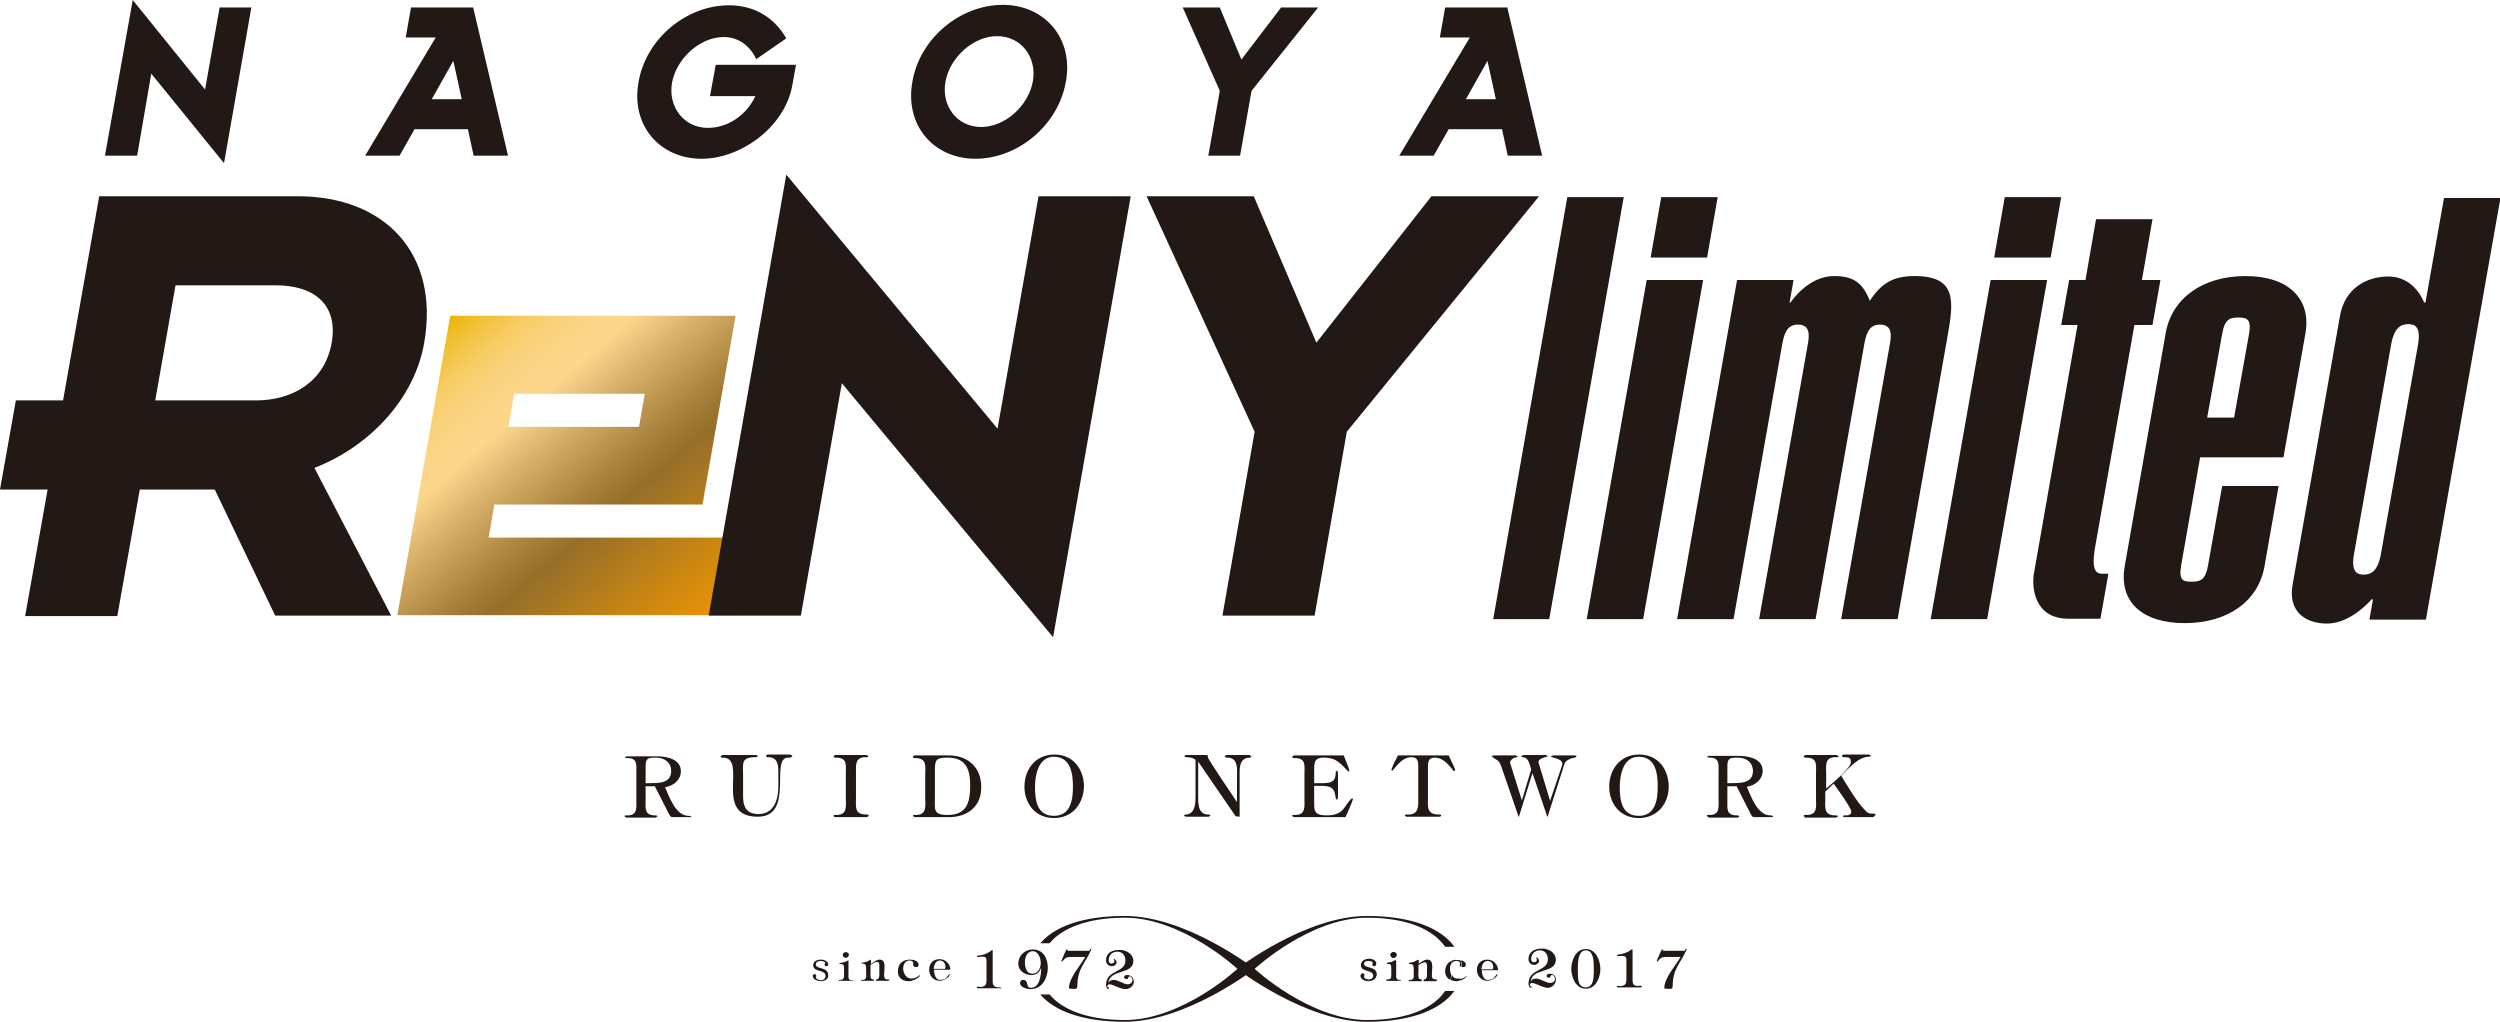
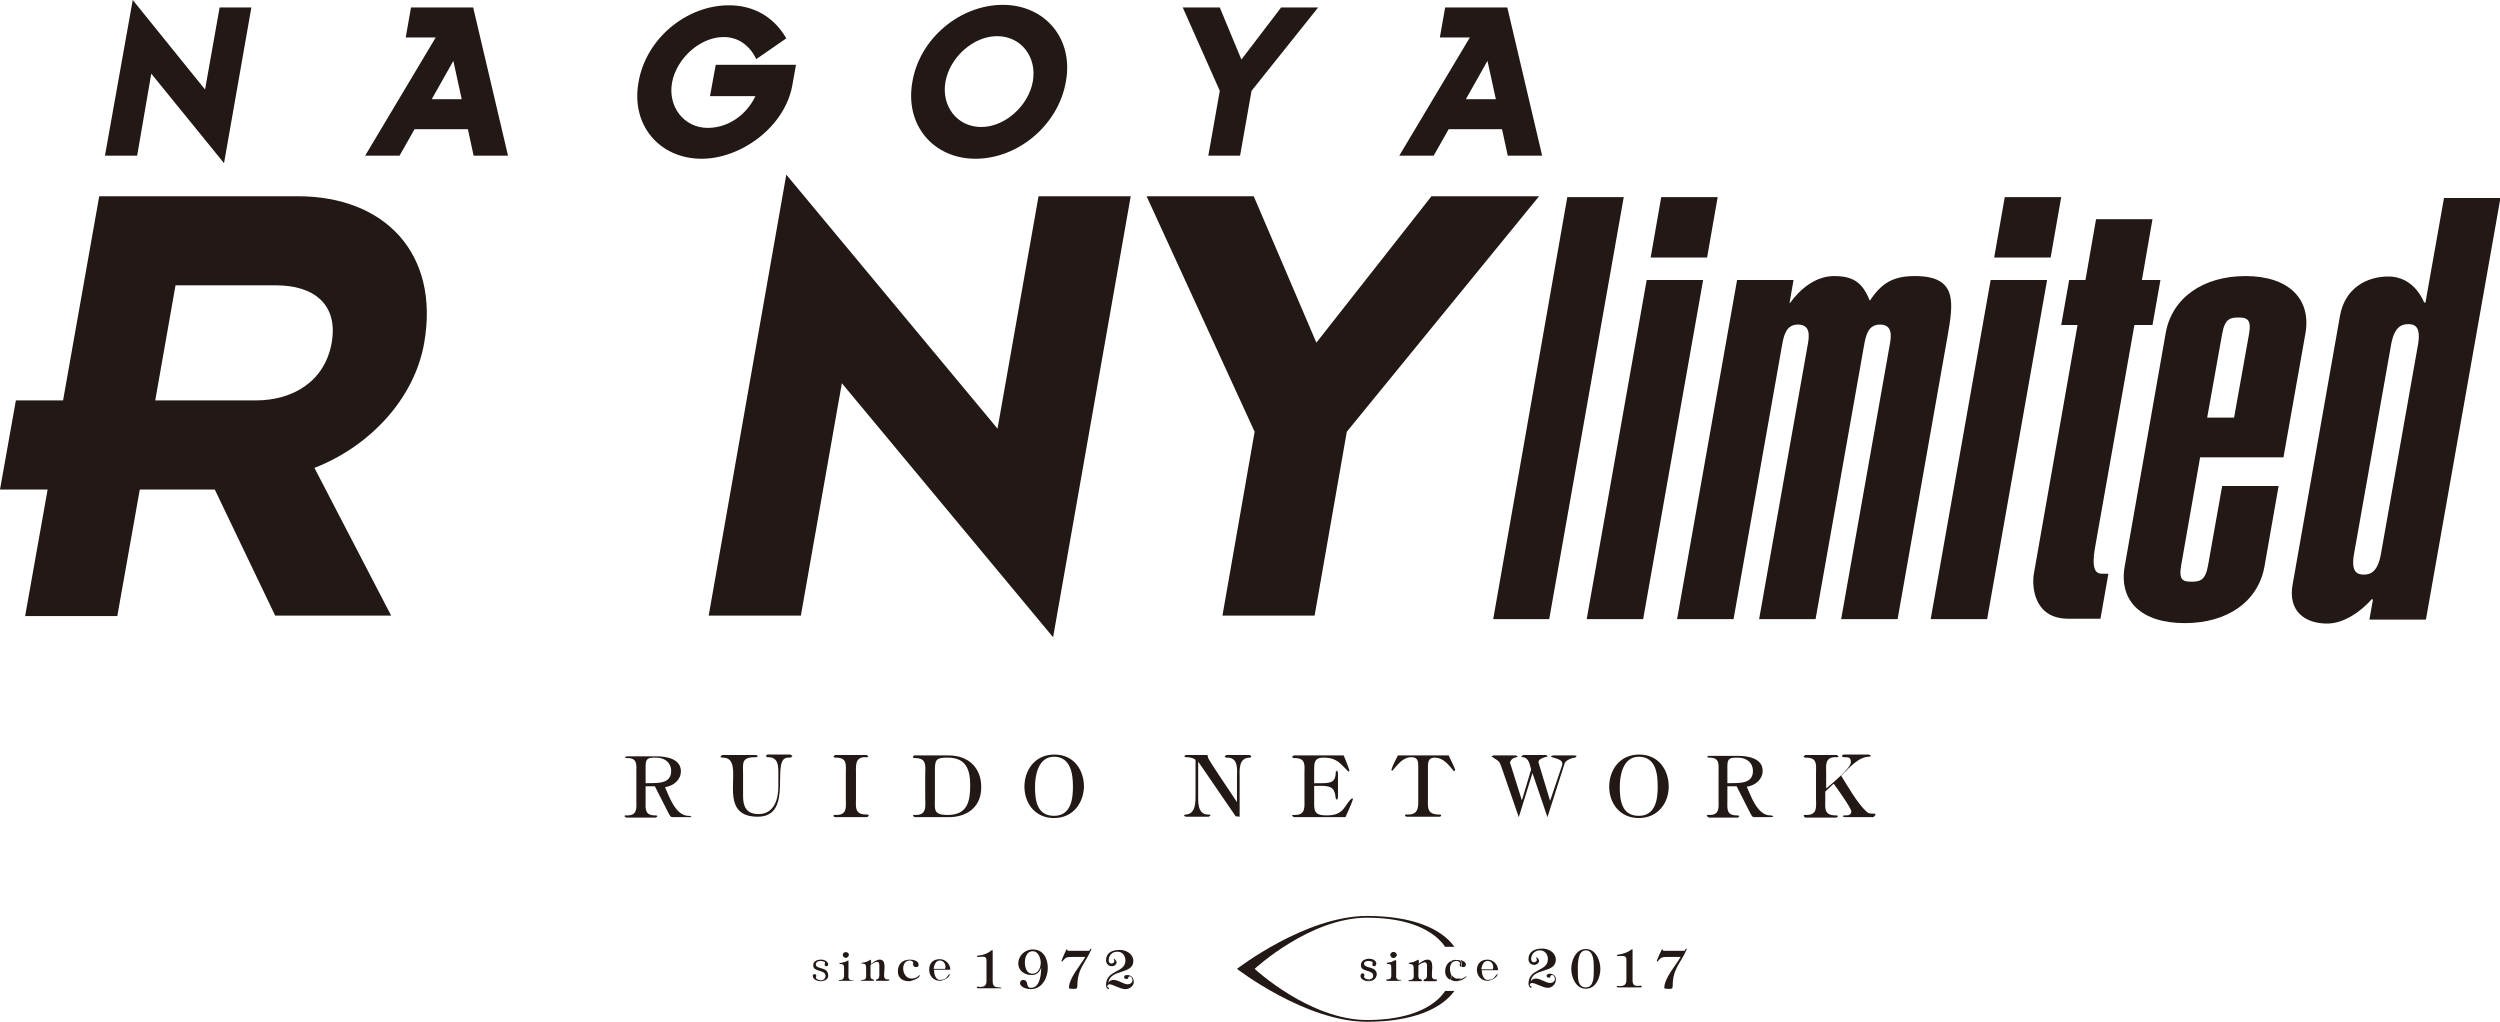
<svg xmlns="http://www.w3.org/2000/svg" xmlns:xlink="http://www.w3.org/1999/xlink" version="1.1" id="レイヤー_1" x="0px" y="0px" viewBox="0 0 566.9 231.7" style="enable-background:new 0 0 566.9 231.7;" xml:space="preserve">
  <style type="text/css">
	.st0{fill:#221815;}
	.st1{clip-path:url(#SVGID_00000067917169278128324480000007902136575763279240_);fill:url(#SVGID_1_);}
</style>
  <path class="st0" d="M62.4,139.6L48.7,111H31.7l-5.1,28.7H5.7l5.1-28.7H0l3.6-20.2h10.7l8.2-46.3h45c19.8,0,32.2,13,28.7,33.2  c-2.2,12.8-12.5,23.6-24.9,28.4l17.4,33.5H62.4z M62.6,64.7H39.8l-4.6,26.1H58c8.3,0,15.6-4.2,17.2-13  C76.8,68.8,70.9,64.7,62.6,64.7" />
  <polygon class="st0" points="355.4,44.7 368.2,44.7 351.3,140.4 338.6,140.4 " />
  <path class="st0" d="M373.4,63.5h12.8l-13.6,76.9h-12.8L373.4,63.5z M374.3,58.4l2.4-13.7h12.8l-2.4,13.7H374.3z" />
  <path class="st0" d="M405.9,68.7c2.4-3.3,5.9-6.1,10-6.1c4.5,0,6.5,1.6,8.1,5.6c2.7-4.1,5.4-5.6,10.2-5.6c9.7,0,8.8,5.9,7.4,13.8  l-11.3,64h-12.8l11-62.1c0.4-2.1,0.7-4.7-2.2-4.7c-2.7,0-3.2,2.5-3.6,4.7l-11,62.1h-12.8l11-62.1c0.4-2.1,0.7-4.7-2.2-4.7  c-2.7,0-3.2,2.5-3.6,4.7l-11,62.1h-12.8l13.6-76.9h12.8l-0.9,5.2H405.9z" />
  <path class="st0" d="M451.4,63.5h12.8l-13.6,76.9h-12.8L451.4,63.5z M452.2,58.4l2.4-13.7h12.8L465,58.4H452.2z" />
  <path class="st0" d="M489.9,63.5l-1.8,10.2H484l-8.9,50.3c-1,5.7,0.4,6.1,1.7,6.1h1.3l-1.8,10.2h-7.3c-7.8,0-8.3-7.3-7.8-10.2  l9.9-56.4h-3.7l1.8-10.2h3.7l2.4-13.8h12.8l-2.4,13.8H489.9z" />
  <path class="st0" d="M513.5,128.4c-1.4,8-8.4,12.9-18.1,12.9c-9.7,0-15-4.9-13.6-12.9l9.3-52.9c1.4-7.9,8.4-12.9,18.1-12.9  c9.7,0,14.9,5.1,13.6,12.9l-5,28.2h-18.9l-4.3,24.5c-0.6,3.5,0.5,3.7,2.4,3.7c1.9,0,3.1-0.3,3.7-3.7l3.2-18h12.8L513.5,128.4z   M507.6,72c-1.9,0-3.1,0.3-3.7,3.7l-3.4,19h6.1l3.4-19C510.6,72.3,509.4,72,507.6,72" />
  <path class="st0" d="M537.3,140.4l0.8-4.5h-0.3c-2.5,2.8-6.3,5.5-10.1,5.5c-4.9,0-9-2.7-7.8-9l10.7-60.7c1.1-6.4,6.1-9,11-9  c4.1,0,6.8,2.8,8.1,5.9h0.3l4.2-23.7h12.8l-16.9,95.6H537.3z M536,130.3c1.6,0,3.2-0.7,3.9-4.7l8.4-47.4c0.7-4-0.6-4.7-2.2-4.7  c-1.6,0-3.2,0.7-3.9,4.7l-8.4,47.4C533.1,129.6,534.4,130.3,536,130.3" />
  <path class="st0" d="M156.2,185.3h-3.4c-0.8,0-0.7-0.1-1.1-0.7l-3.2-6.3h-2.1v3.2c0,1.9-0.3,3.4,2.2,3.4c0.2,0,0.4,0,0.5,0.2  l-0.4,0.3H142l-0.4-0.3c0.1-0.3,0.4-0.2,0.7-0.2c2.3,0,2-1.8,2-3.4v-6.3c0-1.7,0.3-3.3-2-3.3c-0.2,0-0.5,0-0.6-0.2l0.4-0.2h6.7  c2.4,0,5.6,0.6,5.6,3.4c0,1.9-1.6,3.3-3.6,3.6c0.8,1.7,2.3,6.5,5.3,6.5c0.2,0,0.6,0,0.7,0.3L156.2,185.3z M148.8,171.8  c-1.8,0-2.4,0.1-2.4,1.9v3.9c2.3-0.1,5.8,0.4,5.8-2.8C152.2,173,150.8,171.8,148.8,171.8" />
  <path class="st0" d="M178.7,171.8c-4.2,0,1.6,13.4-6.9,13.4c-10.2,0-2.1-13.4-7.9-13.4c-0.2,0-0.5,0-0.5-0.3l0.4-0.3h7.4  c0.1,0,0.6,0,0.6,0.3c0,0.2-0.3,0.2-0.5,0.2c-3.3,0-2.8,1.4-2.8,4v4.9c0,2.2,0.7,4,3.5,4c3.6,0,4.5-3.5,4.5-6.2v-2.8  c0-1.7,0.1-3.9-2.3-3.9c-0.2,0-0.5,0-0.5-0.3l0.3-0.3h5.2l0.5,0.3C179.4,171.9,179,171.8,178.7,171.8" />
  <path class="st0" d="M196.5,185.3h-7.1c-0.1,0-0.4-0.1-0.4-0.3c0-0.3,0.5-0.2,0.7-0.2c2.5,0,2.1-2,2.1-3.7v-5.6  c0-2.1,0.4-3.7-2.3-3.7c-0.2,0-0.4,0-0.5-0.3l0.4-0.3h7.1l0.4,0.3c0,0.3-0.5,0.2-0.7,0.2c-2.4,0-2.1,2-2.1,3.7v5.6  c0,2-0.4,3.7,2.4,3.7c0.2,0,0.5,0,0.5,0.2C196.9,185.2,196.6,185.3,196.5,185.3" />
  <path class="st0" d="M215.1,185.3h-7.7L207,185c0.1-0.3,0.5-0.2,0.7-0.2c2.6,0,2.1-2.2,2.1-4v-5c0-2,0.5-3.9-2.3-3.9  c-0.2,0-0.5,0-0.5-0.3l0.3-0.3h7.8c4.6,0,7.4,2.9,7.4,7.1C222.6,182.6,219.7,185.3,215.1,185.3 M214.9,171.8c-2.5,0-2.9,0.4-2.9,2.7  v6.3c0,2.7-0.5,4,2.9,4c4.5,0,5.1-3.1,5.1-6.7C220,174.7,219.2,171.8,214.9,171.8" />
  <path class="st0" d="M239,185.5c-4.4,0-6.7-3.5-6.7-7.1c0-3.7,2.3-7.3,6.8-7.3c4.5,0,6.7,3.6,6.7,7.3  C245.7,182,243.4,185.5,239,185.5 M239,171.6c-3.6,0-4.3,4.3-4.3,6.8c0,2.8,0.3,6.6,4.3,6.6c3.9,0,4.3-3.9,4.3-6.6  C243.3,175.7,242.9,171.6,239,171.6" />
  <path class="st0" d="M283.3,171.8c-2.5,0.1-2.2,2.9-2.2,4.5v8.9l-0.9-0.1l-8.5-12.4h0v7.5c0,1.5-0.2,4.5,2.2,4.5  c0.2,0,0.6,0,0.6,0.2l-0.4,0.3h-5.2l-0.4-0.2c0-0.2,0.2-0.3,0.4-0.3c2.3-0.1,2.2-3,2.2-4.5v-7.9c-0.6-0.5-1.4-0.6-2.2-0.6l-0.4-0.2  l0.4-0.3h4.8l0.2,0.2l0,0.3c0,0.5,6,9.2,6.6,10.2v-5.6c0-1.7,0.4-4.5-2.2-4.5c-0.2,0-0.5,0-0.6-0.3l0.4-0.3h5.2l0.4,0.2  C283.8,171.8,283.5,171.8,283.3,171.8" />
  <path class="st0" d="M305.1,185.3l-11.7,0L293,185c0-0.3,0.5-0.2,0.7-0.2c2.4,0,2.1-1.9,2.1-3.6v-5.7c0-1.9,0.4-3.6-2.2-3.6  c-0.2,0-0.6,0-0.6-0.3l0.4-0.3l11.3,0c0.4,1.1,1,2.3,1.3,3.5l-0.2,0.2c-1.8-1.7-2.5-3.2-5.7-3.2c-2.2,0-2.1,1.4-2.1,3v2.8h1.7  c2.3,0,3.2-0.4,3.2-2.6l0.3-0.3c0,0.1,0.2,0.5,0.2,0.6v5.5c0,0.1-0.2,0.5-0.2,0.6l-0.3-0.3c-0.2-2.1-0.7-2.9-3.2-2.9H298v4.3  c0,2,0.8,2.4,2.9,2.4c4.1,0,3.9-2.5,5.7-3.9l0.2,0.2C306.4,182.5,305.7,183.9,305.1,185.3" />
  <path class="st0" d="M329.7,174.9c-1.1-1.3-2.3-3.1-4.4-3.1c-1.5,0-1.5,1.2-1.5,2.2v6.8c0,2.1-0.4,3.9,2.5,3.9c0.2,0,0.5,0,0.5,0.2  c0,0.3-0.4,0.3-0.6,0.3h-7c-0.2,0-0.6,0-0.6-0.3c0-0.3,0.6-0.2,0.8-0.2c2.5,0,2.2-2.2,2.2-4v-7c0-1-0.1-2-1.5-2  c-2.1,0-3.2,1.8-4.4,3.1l-0.2-0.2c0.3-1.1,1-2.3,1.5-3.3h11.5c0.5,1.1,1.1,2.2,1.5,3.3L329.7,174.9z" />
  <path class="st0" d="M357.2,171.8c-0.7,0-2.2,0.6-2.4,1.3l-3.9,12.2l-3.4-10l-3.1,10l-3.8-11c-0.7-2.1-0.8-1.6-2.4-2.8  c0.1,0,0.4-0.2,0.5-0.2h5l0.5,0.2l-0.3,0.2c-0.7,0.1-1.3,0.5-1.5,1.2l2.7,8.6l2.1-7c-0.3-1-0.5-2.8-2-2.8l-0.3-0.2  c0.1,0,0.5-0.3,0.6-0.3h5.1l0.4,0.3c-0.5,0.2-2.4,0.5-2.1,1.5l2.6,8.6l2.7-8c0.5-1.5-1.7-1.6-2.5-2c0-0.2,0.4-0.3,0.6-0.3h4.6  c0.2,0,0.6,0,0.6,0.2L357.2,171.8z" />
  <path class="st0" d="M371.6,185.5c-4.4,0-6.7-3.5-6.7-7.1c0-3.7,2.3-7.3,6.8-7.3c4.5,0,6.7,3.6,6.7,7.3  C378.4,182,376,185.5,371.6,185.5 M371.6,171.6c-3.6,0-4.3,4.3-4.3,6.8c0,2.8,0.3,6.6,4.3,6.6c3.9,0,4.3-3.9,4.3-6.6  C375.9,175.7,375.6,171.6,371.6,171.6" />
  <path class="st0" d="M401.5,185.3h-3.4c-0.8,0-0.7-0.1-1.1-0.7l-3.2-6.3h-2.1v3.2c0,1.9-0.3,3.4,2.2,3.4c0.2,0,0.4,0,0.5,0.2  l-0.3,0.3h-6.6L387,185c0.1-0.3,0.4-0.2,0.7-0.2c2.3,0,2-1.8,2-3.4v-6.3c0-1.7,0.3-3.3-2-3.3c-0.2,0-0.5,0-0.6-0.2l0.3-0.2h6.7  c2.4,0,5.6,0.6,5.6,3.4c0,1.9-1.6,3.3-3.6,3.6c0.8,1.7,2.3,6.5,5.3,6.5c0.2,0,0.6,0,0.7,0.3L401.5,185.3z M394.1,171.8  c-1.8,0-2.4,0.1-2.4,1.9v3.9c2.3-0.1,5.8,0.4,5.8-2.8C397.5,173,396.1,171.8,394.1,171.8" />
  <path class="st0" d="M424.8,185.3h-6.5c-0.1,0-0.4-0.2-0.5-0.2l0.3-0.2c0.7,0,1.7,0.1,1.7-0.9c0-0.8-3.7-5.9-4-6.3l-1.9,1.8v1.7  c0,2-0.4,3.7,2.4,3.7c0.2,0,0.4,0,0.5,0.2l-0.4,0.3h-7.1L409,185c0-0.3,0.5-0.2,0.7-0.2c2.5,0,2.1-2,2.1-3.7v-5.6  c0-2.1,0.4-3.7-2.3-3.7c-0.2,0-0.5,0-0.5-0.3l0.4-0.3h7.1l0.4,0.3c0,0.3-0.5,0.2-0.7,0.2c-2.5,0-2.1,2-2.1,3.7v3.4  c0.6-0.5,5.6-4.6,5.6-5.9c0-1.1-0.4-1.2-1.5-1.2c-0.2,0-0.5,0-0.5-0.3c0-0.2,0.3-0.3,0.5-0.3h5.6l0.5,0.3l-0.4,0.2  c-2.5-0.1-4.9,2.9-6.4,4.3c1.4,2.2,3.6,6.2,5.8,8.2c0.4,0.4,0.9,0.4,1.5,0.4c0.2,0,0.5,0,0.5,0.3L424.8,185.3z" />
-   <path class="st0" d="M255,207.7c-9.6,0-16,2.5-19.1,6.2h2.1c2.8-3.4,8.5-5.8,17.1-5.8c13,0,25.5,11.6,25.5,11.6  s-12.5,11.6-25.5,11.6c-8.6,0-14.3-2.4-17.1-5.8h-2.1c3.1,3.7,9.6,6.2,19.1,6.2c14,0,29.5-12,29.5-12S269.1,207.7,255,207.7" />
  <path class="st0" d="M226.9,224.1h-5.1c-0.1,0-0.3,0-0.3-0.2c0-0.3,0.6-0.1,0.7-0.1c1.1,0,1.5-0.4,1.5-1.4v-4.6c0-1.2-1-0.8-2-0.8  l-0.2-0.1l0.2-0.2c1.3-0.1,2.3-0.5,3.3-1.3l0.1,0.2v6.9c0,1.2,0.5,1.4,1.7,1.4c0.1,0,0.3,0.1,0.3,0.2  C227.2,224.1,227,224.1,226.9,224.1" />
  <path class="st0" d="M233.7,224.3c-0.8,0-2.4-0.4-2.4-1.4c0-0.3,0.3-0.7,0.6-0.7c1.6,0,0.5,1.8,1.9,1.8c2.1,0,2.3-3.3,2.3-4.6l0,0  c-0.3,1-1,1.7-2.2,1.7c-1.7,0-3-1.1-3-2.6c0-1.7,1.4-3.2,3.3-3.2c2.5,0,3.4,2.2,3.4,4.2C237.6,221.6,236.4,224.3,233.7,224.3   M234.2,215.7c-1.4,0-1.8,1.5-1.8,2.5c0,1,0.3,2.6,1.7,2.6c1.4,0,1.9-1.4,1.9-2.5C236,217.4,235.5,215.7,234.2,215.7" />
  <path class="st0" d="M244.3,223.6c0,0.9-0.7,0.6-1.5,0.6c-0.2,0-0.4,0-0.4-0.2c0-2.2,2.6-5.1,3.7-7H243c-1.5,0-1.4,0.3-2.2,1.1  l-0.1-0.2c0.1-0.4,1-2.4,1.2-2.7l0.1,0.1c0,0.3,0.2,0.3,0.4,0.3h4.6c0.1-0.2,0.2-0.4,0.4-0.5l0.1,0.1  C246.2,218.4,244.3,219.5,244.3,223.6" />
  <path class="st0" d="M379.3,223.6c0,0.9-0.7,0.6-1.5,0.6c-0.2,0-0.4,0-0.4-0.2c0-2.2,2.6-5.1,3.7-7H378c-1.5,0-1.4,0.3-2.2,1.1  l-0.1-0.2c0.1-0.4,1-2.4,1.2-2.7l0.1,0.1c0,0.3,0.2,0.3,0.4,0.3h4.6c0.1-0.2,0.2-0.4,0.4-0.5l0.1,0.1  C381.2,218.4,379.3,219.5,379.3,223.6" />
  <path class="st0" d="M255.2,224.3c-1.2,0-2.8-1.1-3.6-1.1c-0.3,0-0.5,0.2-0.5,0.5c0,0.3,0.4,0.2,0.4,0.4c0,0-0.1,0.1-0.1,0.2  c-0.4,0-0.6-0.6-0.6-0.9c0-3.6,4.4-2.7,4.4-5.6c0-1-0.6-2-1.8-2c-1.3,0-2,0.9-2,2c0,0.3,0.2,0.7,0.6,0.7c0.3,0,0.7-0.2,0.7-0.5  c0-0.2-0.1-0.4-0.2-0.6c0.3,0,0.7,0.5,0.7,0.8c0,0.5-0.5,0.9-1.1,0.9c-0.8,0-1.3-0.7-1.3-1.3c0-1.7,1.3-2.4,3.1-2.4  c1.6,0,3.1,1,3.1,2.5c0,3.2-5.4,1.7-5.7,5.1l0,0c0.1-0.5,0.7-0.8,1.2-0.8c1.1,0,2.3,1,3.2,1c0.6,0,1.1-0.4,1.1-0.9  c0-0.3-0.2-0.9-0.6-0.9c-0.5,0-0.2,0.6-0.7,0.6c-0.3,0-0.6-0.1-0.6-0.4c0-0.4,0.3-0.5,0.7-0.5c1,0,1.5,0.7,1.5,1.6  C257.1,223.4,256.3,224.3,255.2,224.3" />
  <path class="st0" d="M186.1,222.5c-0.7,0-1.8-0.4-1.8-1.2c0-0.2,0.1-0.4,0.4-0.4c0.3,0,0.4,0.2,0.4,0.4c0,0.2-0.1,0.4-0.1,0.4  c0,0.3,0.8,0.6,1.1,0.6c0.6,0,1.1-0.4,1.1-1c0-1.5-2.8-0.8-2.8-2.4c0-0.9,0.8-1.3,1.8-1.3c0.7,0,1.6,0.4,1.6,1.1  c0,0.2-0.1,0.4-0.4,0.4c-0.3,0-0.4-0.2-0.4-0.4c0-0.2,0.1-0.3,0.1-0.4c0-0.3-0.8-0.4-1.1-0.4c-0.5,0-1,0.3-1,0.8  c0,1.2,2.8,0.4,2.8,2.5C187.9,222,187,222.5,186.1,222.5" />
  <path class="st0" d="M193.3,222.4h-3c-0.1,0-0.1-0.1-0.1-0.1c0-0.1,0.3-0.1,0.4-0.1c0.9,0,0.8-0.9,0.8-1.5v-0.8  c0-0.6,0.1-1.3-0.7-1.3c-0.1,0-0.4,0-0.4-0.1l0.1-0.1c0.5-0.1,1.1-0.2,1.5-0.4c0.1,0,0.3-0.2,0.4-0.2c0.1,0,0.1,0.1,0.1,0.2v2.8  c0,0.6-0.2,1.5,0.8,1.5c0.1,0,0.4,0,0.4,0.1C193.5,222.4,193.4,222.4,193.3,222.4 M191.8,217.2c-0.4,0-0.7-0.3-0.7-0.7  c0-0.3,0.3-0.6,0.7-0.6c0.4,0,0.7,0.3,0.7,0.6C192.5,216.8,192.2,217.2,191.8,217.2" />
  <path class="st0" d="M201.4,222.4h-2.7l-0.1-0.1l0.1-0.2c0.8,0,0.7-1,0.7-1.5v-1.6c0-0.3,0-0.9-0.5-0.9c-0.5,0-1.2,0.5-1.5,0.7v1.8  c0,0.6-0.2,1.5,0.7,1.5l0.1,0.2l-0.1,0.1h-2.7c-0.1,0-0.2-0.1-0.2-0.1c0-0.1,0.3-0.1,0.4-0.1c1,0,0.8-0.9,0.8-1.5v-0.8  c0-0.7,0.1-1.4-0.8-1.4c-0.1,0-0.3,0-0.3-0.1l0.2-0.1c0.8-0.1,1.2-0.2,1.9-0.7c0.2,0.2,0.1,0.7,0.1,1c0.5-0.4,1.3-1,2-1  c1.5,0,1,2.3,1,3c0,0.6-0.2,1.5,0.8,1.5c0.1,0,0.4,0,0.4,0.1C201.6,222.4,201.5,222.4,201.4,222.4" />
  <path class="st0" d="M206.1,222.5c-1.5,0-2.5-0.8-2.5-2.2c0-1.6,0.9-2.7,2.8-2.7c0.7,0,1.9,0.3,1.9,1.1c0,0.4-0.1,0.6-0.6,0.6  c-0.5,0-0.6-0.3-0.7-0.7c0-0.1,0.1-0.1,0.1-0.2c0-0.4-0.5-0.6-0.8-0.6c-1.1,0-1.5,1-1.5,1.8c0,1,0.6,2.3,1.9,2.3  c0.8,0,1.3-0.3,1.8-0.8l0.1,0.1C208.4,221.9,206.7,222.5,206.1,222.5" />
  <path class="st0" d="M211.8,220c0,0.7,0.3,2.2,1.3,2.2c1.7,0,1.5-0.8,2.3-1.4l0,0c0,0,0,0,0,0c0,0.9-1.5,1.6-2.3,1.6  c-1.5,0-2.4-1.2-2.4-2.5c0-1.4,0.8-2.4,2.4-2.4c1.4,0,2.4,1.2,2.4,2.4H211.8z M213.1,217.8c-1,0-1.3,1.2-1.4,1.9h2.6  c0-0.1,0.1-0.3,0.1-0.4C214.4,218.6,214,217.8,213.1,217.8" />
  <path class="st0" d="M310,231.3c-13,0-25.5-11.6-25.5-11.6s12.5-11.6,25.5-11.6c9.3,0,15.1,2.8,17.7,6.6h2.1c-2.9-4.1-9.5-7-19.8-7  c-14,0-29.5,12-29.5,12s15.5,12,29.5,12c10.2,0,16.9-2.9,19.8-7h-2.1C325.2,228.5,319.3,231.3,310,231.3" />
  <path class="st0" d="M316,215.9c0.4,0,0.7,0.3,0.7,0.6c0,0.3-0.3,0.7-0.7,0.7c-0.4,0-0.7-0.3-0.7-0.7  C315.3,216.2,315.6,215.9,316,215.9 M310.3,222.5c-0.7,0-1.8-0.4-1.8-1.2c0-0.2,0.1-0.4,0.4-0.4c0.3,0,0.4,0.2,0.4,0.4  c0,0.2-0.1,0.4-0.1,0.4c0,0.3,0.8,0.6,1.1,0.6c0.6,0,1.1-0.4,1.1-1c0-1.5-2.8-0.8-2.8-2.4c0-0.9,0.8-1.3,1.8-1.3  c0.7,0,1.6,0.4,1.6,1.1c0,0.2-0.1,0.4-0.4,0.4c-0.3,0-0.4-0.2-0.4-0.4c0-0.2,0.1-0.3,0.1-0.4c0-0.3-0.8-0.4-1.1-0.4  c-0.5,0-1,0.3-1,0.8c0,1.2,2.8,0.4,2.8,2.5C312.1,222,311.2,222.5,310.3,222.5 M317.5,222.4h-3c-0.1,0-0.1-0.1-0.1-0.1  c0-0.1,0.3-0.1,0.4-0.1c0.9,0,0.8-0.9,0.8-1.5v-0.8c0-0.6,0.1-1.3-0.7-1.3c-0.1,0-0.4,0-0.4-0.1l0.1-0.1c0.5-0.1,1.1-0.2,1.5-0.4  c0.1,0,0.3-0.2,0.4-0.2c0.1,0,0.1,0.1,0.1,0.2v2.8c0,0.6-0.2,1.5,0.8,1.5c0.1,0,0.4,0,0.4,0.1C317.7,222.4,317.6,222.4,317.5,222.4   M325.6,222.4h-2.7l-0.1-0.1l0.1-0.2c0.8,0,0.7-1,0.7-1.5v-1.6c0-0.3,0-0.9-0.5-0.9c-0.5,0-1.2,0.5-1.5,0.7v1.8  c0,0.6-0.2,1.5,0.7,1.5l0.1,0.2l-0.1,0.1h-2.7c-0.1,0-0.2-0.1-0.2-0.1c0-0.1,0.3-0.1,0.4-0.1c1,0,0.8-0.9,0.8-1.5v-0.8  c0-0.7,0.1-1.4-0.8-1.4c-0.1,0-0.3,0-0.3-0.1l0.2-0.1c0.8-0.1,1.2-0.2,1.9-0.7c0.2,0.2,0.1,0.7,0.1,1c0.5-0.4,1.3-1,2-1  c1.5,0,1,2.3,1,3c0,0.6-0.2,1.5,0.8,1.5c0.1,0,0.4,0,0.4,0.1C325.7,222.4,325.6,222.4,325.6,222.4" />
  <path class="st0" d="M309.3,218.5c0-0.5,0.5-0.8,1-0.8c0.2,0,1.1,0.1,1.1,0.4c0,0.1-0.1,0.3-0.1,0.4c0,0.2,0.2,0.4,0.4,0.4  c0.2,0,0.4-0.2,0.4-0.4c0-0.7-0.9-1.1-1.6-1.1c-0.9,0-1.8,0.4-1.8,1.3c0,1.7,2.8,1,2.8,2.4c0,0.6-0.5,1-1.1,1  c-0.3,0-1.1-0.2-1.1-0.6c0,0,0.1-0.2,0.1-0.4c0-0.2-0.2-0.4-0.4-0.4c-0.3,0-0.4,0.2-0.4,0.4c0,0.8,1.1,1.2,1.8,1.2  c0.9,0,1.8-0.5,1.8-1.4C312.1,219,309.3,219.7,309.3,218.5" />
  <path class="st0" d="M316,217.2c0.4,0,0.7-0.4,0.7-0.7c0-0.3-0.3-0.6-0.7-0.6c-0.4,0-0.7,0.3-0.7,0.6  C315.3,216.8,315.6,217.2,316,217.2" />
  <path class="st0" d="M317.3,222.2c-0.9,0-0.8-0.9-0.8-1.5v-2.8c0-0.1,0-0.2-0.1-0.2c-0.1,0-0.3,0.2-0.4,0.2c-0.4,0.3-1,0.4-1.5,0.4  l-0.1,0.1c0,0.1,0.3,0.1,0.4,0.1c0.8,0,0.7,0.7,0.7,1.3v0.8c0,0.6,0.2,1.5-0.8,1.5c-0.1,0-0.4,0-0.4,0.1c0,0.1,0.1,0.1,0.1,0.1h3  c0.1,0,0.2,0,0.2-0.1C317.7,222.1,317.4,222.2,317.3,222.2" />
  <path class="st0" d="M325.4,222.2c-0.9,0-0.8-0.9-0.8-1.5c0-0.8,0.5-3-1-3c-0.7,0-1.5,0.6-2,1c0-0.2,0.1-0.8-0.1-1  c-0.7,0.4-1.1,0.6-1.9,0.7l-0.2,0.1c0,0.1,0.2,0.1,0.3,0.1c1,0,0.9,0.6,0.9,1.4v0.8c0,0.7,0.2,1.5-0.8,1.5c-0.1,0-0.4,0-0.4,0.1  c0,0.1,0.1,0.1,0.2,0.1h2.7l0.1-0.1l-0.1-0.2c-0.9,0-0.7-0.9-0.7-1.5v-1.8c0.3-0.3,1.1-0.7,1.5-0.7c0.5,0,0.5,0.6,0.5,0.9v1.6  c0,0.5,0.2,1.5-0.7,1.5l-0.1,0.2l0.1,0.1h2.7c0.1,0,0.2,0,0.2-0.1C325.7,222.1,325.5,222.2,325.4,222.2" />
  <path class="st0" d="M331.8,219.3c0.4,0,0.6-0.2,0.6-0.6c0-0.5-0.6-0.8-1.1-1c0.1,0.5,0.2,1,0.2,1.5  C331.5,219.3,331.6,219.3,331.8,219.3" />
  <path class="st0" d="M328.8,219.7c0-0.5,0.1-1,0.4-1.3c0-0.2-0.1-0.3-0.1-0.5c-0.9,0.4-1.4,1.3-1.4,2.4c0,0.9,0.5,1.6,1.2,1.9  c0.1-0.4,0.2-0.7,0.2-1.1C328.9,220.7,328.8,220.1,328.8,219.7" />
  <path class="st0" d="M332.6,221.3L332.6,221.3c-0.5,0.3-0.8,0.6-1.4,0.7c0,0.1-0.1,0.2-0.1,0.4C331.8,222.1,332.5,221.7,332.6,221.3  " />
  <path class="st0" d="M329.1,217.9c0,0.2,0.1,0.3,0.1,0.5c0.2-0.3,0.6-0.5,1.1-0.5c0.3,0,0.8,0.2,0.8,0.6c0,0.1,0,0.1-0.1,0.2  c0,0.3,0.1,0.5,0.4,0.6c0-0.5-0.1-1-0.2-1.5c-0.3-0.1-0.5-0.1-0.7-0.1C329.9,217.6,329.5,217.7,329.1,217.9" />
  <path class="st0" d="M329.2,221.1c-0.1,0.4-0.1,0.7-0.2,1.1c0.4,0.2,0.8,0.3,1.3,0.3c0.2,0,0.5-0.1,0.8-0.2c0-0.1,0.1-0.2,0.1-0.4  c-0.1,0-0.3,0-0.5,0C330,222,329.5,221.6,329.2,221.1" />
  <path class="st0" d="M337.3,217.6c1.4,0,2.4,1.2,2.4,2.4h-3.7c0,0.7,0.3,2.2,1.3,2.2c1.7,0,1.5-0.8,2.3-1.4l0,0c0,0,0,0,0,0  c0,0.9-1.5,1.6-2.3,1.6c-1.5,0-2.4-1.2-2.4-2.5C334.9,218.7,335.7,217.6,337.3,217.6 M338.6,219.3c0-0.7-0.4-1.4-1.3-1.4  c-1,0-1.3,1.2-1.4,1.9h2.6C338.6,219.6,338.6,219.4,338.6,219.3" />
  <path class="st0" d="M351.4,220.8c-0.4,0-0.7,0.2-0.7,0.5c0,0.3,0.3,0.4,0.6,0.4c0.4,0,0.1-0.6,0.7-0.6c0.4,0,0.6,0.6,0.6,0.9  c0,0.5-0.5,0.9-1.1,0.9c-0.9,0-2.2-1-3.2-1c-0.6,0-1.1,0.3-1.2,0.8l0,0c0.2-3.4,5.7-1.8,5.7-5.1c0-1.5-1.5-2.5-3.1-2.5  c-1.7,0-3.1,0.7-3.1,2.4c0,0.7,0.5,1.3,1.3,1.3c0.5,0,1.1-0.4,1.1-0.9c0-0.3-0.3-0.8-0.7-0.8c0.1,0.2,0.2,0.4,0.2,0.6  c0,0.3-0.4,0.5-0.7,0.5c-0.4,0-0.6-0.4-0.6-0.7c0-1.1,0.8-2,2-2c1.2,0,1.8,1,1.8,2c0,2.9-4.4,2-4.4,5.6c0,0.3,0.2,0.9,0.6,0.9  c0,0,0.1-0.1,0.1-0.2c0-0.2-0.4-0.1-0.4-0.4c0-0.3,0.2-0.5,0.5-0.5c0.8,0,2.4,1.1,3.6,1.1c1,0,1.8-0.9,1.8-1.8  C352.9,221.5,352.4,220.8,351.4,220.8" />
  <path class="st0" d="M359.6,215.2c-2.4,0-3.3,2.8-3.3,4.5c0,1.7,0.9,4.5,3.3,4.5c2.4,0,3.3-2.7,3.3-4.5  C362.9,218,362,215.2,359.6,215.2 M361.4,220.3c0,1.2,0,3.6-1.8,3.6c-1.8,0-1.8-2-1.8-3.2c0-1.3-0.3-5.2,1.8-5.2  c1.7,0,1.8,2.4,1.8,3.5V220.3z" />
  <path class="st0" d="M370.2,222.3v-6.9l-0.1-0.2c-1,0.8-2,1.1-3.3,1.3l-0.2,0.2l0.2,0.1c1,0,2-0.3,2,0.8v4.6c0,1-0.4,1.4-1.5,1.4  c-0.1,0-0.7-0.1-0.7,0.1c0,0.1,0.2,0.2,0.3,0.2h5.1c0.1,0,0.3,0,0.3-0.2c-0.1-0.1-0.2-0.2-0.3-0.2  C370.8,223.7,370.2,223.5,370.2,222.3" />
  <path class="st0" d="M159.1,36c-9.5,0-16.1-7.6-14.3-17.4c1.7-9.9,10.9-17.4,20.5-17.4c5.8,0,10.3,2.8,13,7.5l-6.8,4.7  c-1.4-2.9-3.9-5-7.4-5c-5.4,0-10.7,4.9-11.7,10.3c-1,5.5,2.7,10.3,8.1,10.3c4.5,0,8.7-2.8,10.8-7.2h-10.3l1.3-7.1h18.2l-0.9,5  C177.7,29,167.9,36,159.1,36" />
  <path class="st0" d="M221.2,36c-9.5,0-16.1-7.6-14.3-17.5c1.7-9.9,10.9-17.4,20.5-17.4c9.5,0,16.1,7.6,14.3,17.4  C240,28.4,230.8,36,221.2,36 M226.1,8.2c-5.4,0-10.7,4.8-11.7,10.3c-1,5.5,2.6,10.3,8.1,10.3c5.4,0,10.7-4.8,11.7-10.3  C235.2,13,231.6,8.2,226.1,8.2" />
  <polygon class="st0" points="283.8,20.6 281.2,35.3 274,35.3 276.6,20.6 268.2,1.7 276.6,1.7 281.5,13.5 290.5,1.7 298.9,1.7 " />
  <path class="st0" d="M341.9,35.3l-1.3-6h-12.1l-3.4,6h-7.8l16-26.8h-6.8l1.2-6.8h14.1l7.9,33.6H341.9z M337.3,13.8l-4.9,8.7h6.8  L337.3,13.8z" />
  <polygon class="st0" points="34.3,16.7 31.1,35.3 23.8,35.3 30.1,0 46.5,20.3 49.8,1.7 57,1.7 50.8,37 " />
  <path class="st0" d="M107.4,35.3l-1.3-6H94l-3.4,6h-7.8l16-26.8h-6.8l1.2-6.8h14.1l7.9,33.6H107.4z M102.8,13.8l-4.9,8.7h6.8  L102.8,13.8z" />
  <g>
    <defs>
-       <path id="SVGID_4_" d="M116.6,89.3h29.6l-1.3,7.5h-29.6L116.6,89.3z M102.1,71.6l-12,67.9h78.5l3.1-17.6h-60.9l1.3-7.5h47.2    l7.5-42.8H102.1z" />
-     </defs>
+       </defs>
    <clipPath id="SVGID_00000075153274402338803900000016167597195137728176_">
      <use xlink:href="#SVGID_4_" style="overflow:visible;" />
    </clipPath>
    <linearGradient id="SVGID_1_" gradientUnits="userSpaceOnUse" x1="-462.159" y1="709.276" x2="-461.159" y2="709.276" gradientTransform="matrix(60.311 73.222 86.133 -73.222 -33116.074 85845.711)">
      <stop offset="0" style="stop-color:#EAB300" />
      <stop offset="7.359838e-03" style="stop-color:#EBB508" />
      <stop offset="5.024292e-02" style="stop-color:#F0BF30" />
      <stop offset="9.437622e-02" style="stop-color:#F4C751" />
      <stop offset="0.139" style="stop-color:#F8CE6B" />
      <stop offset="0.186" style="stop-color:#FAD27D" />
      <stop offset="0.234" style="stop-color:#FCD588" />
      <stop offset="0.288" style="stop-color:#FCD68C" />
      <stop offset="0.392" style="stop-color:#D6B068" />
      <stop offset="0.537" style="stop-color:#A7813B" />
      <stop offset="0.61" style="stop-color:#956F29" />
      <stop offset="0.819" style="stop-color:#CA8612" />
      <stop offset="1" style="stop-color:#F39800" />
    </linearGradient>
    <polygon style="clip-path:url(#SVGID_00000075153274402338803900000016167597195137728176_);fill:url(#SVGID_1_);" points="   138.1,30.8 204.6,111.6 123.7,180.4 57.2,99.6  " />
  </g>
  <polygon class="st0" points="305.4,97.9 298.1,139.6 277.2,139.6 284.5,97.9 260,44.5 284.3,44.5 298.5,77.7 324.6,44.5 349,44.5   " />
  <polygon class="st0" points="190.9,86.9 181.6,139.6 160.7,139.6 178.3,39.6 226.2,97.2 235.5,44.5 256.4,44.5 238.8,144.5 " />
</svg>